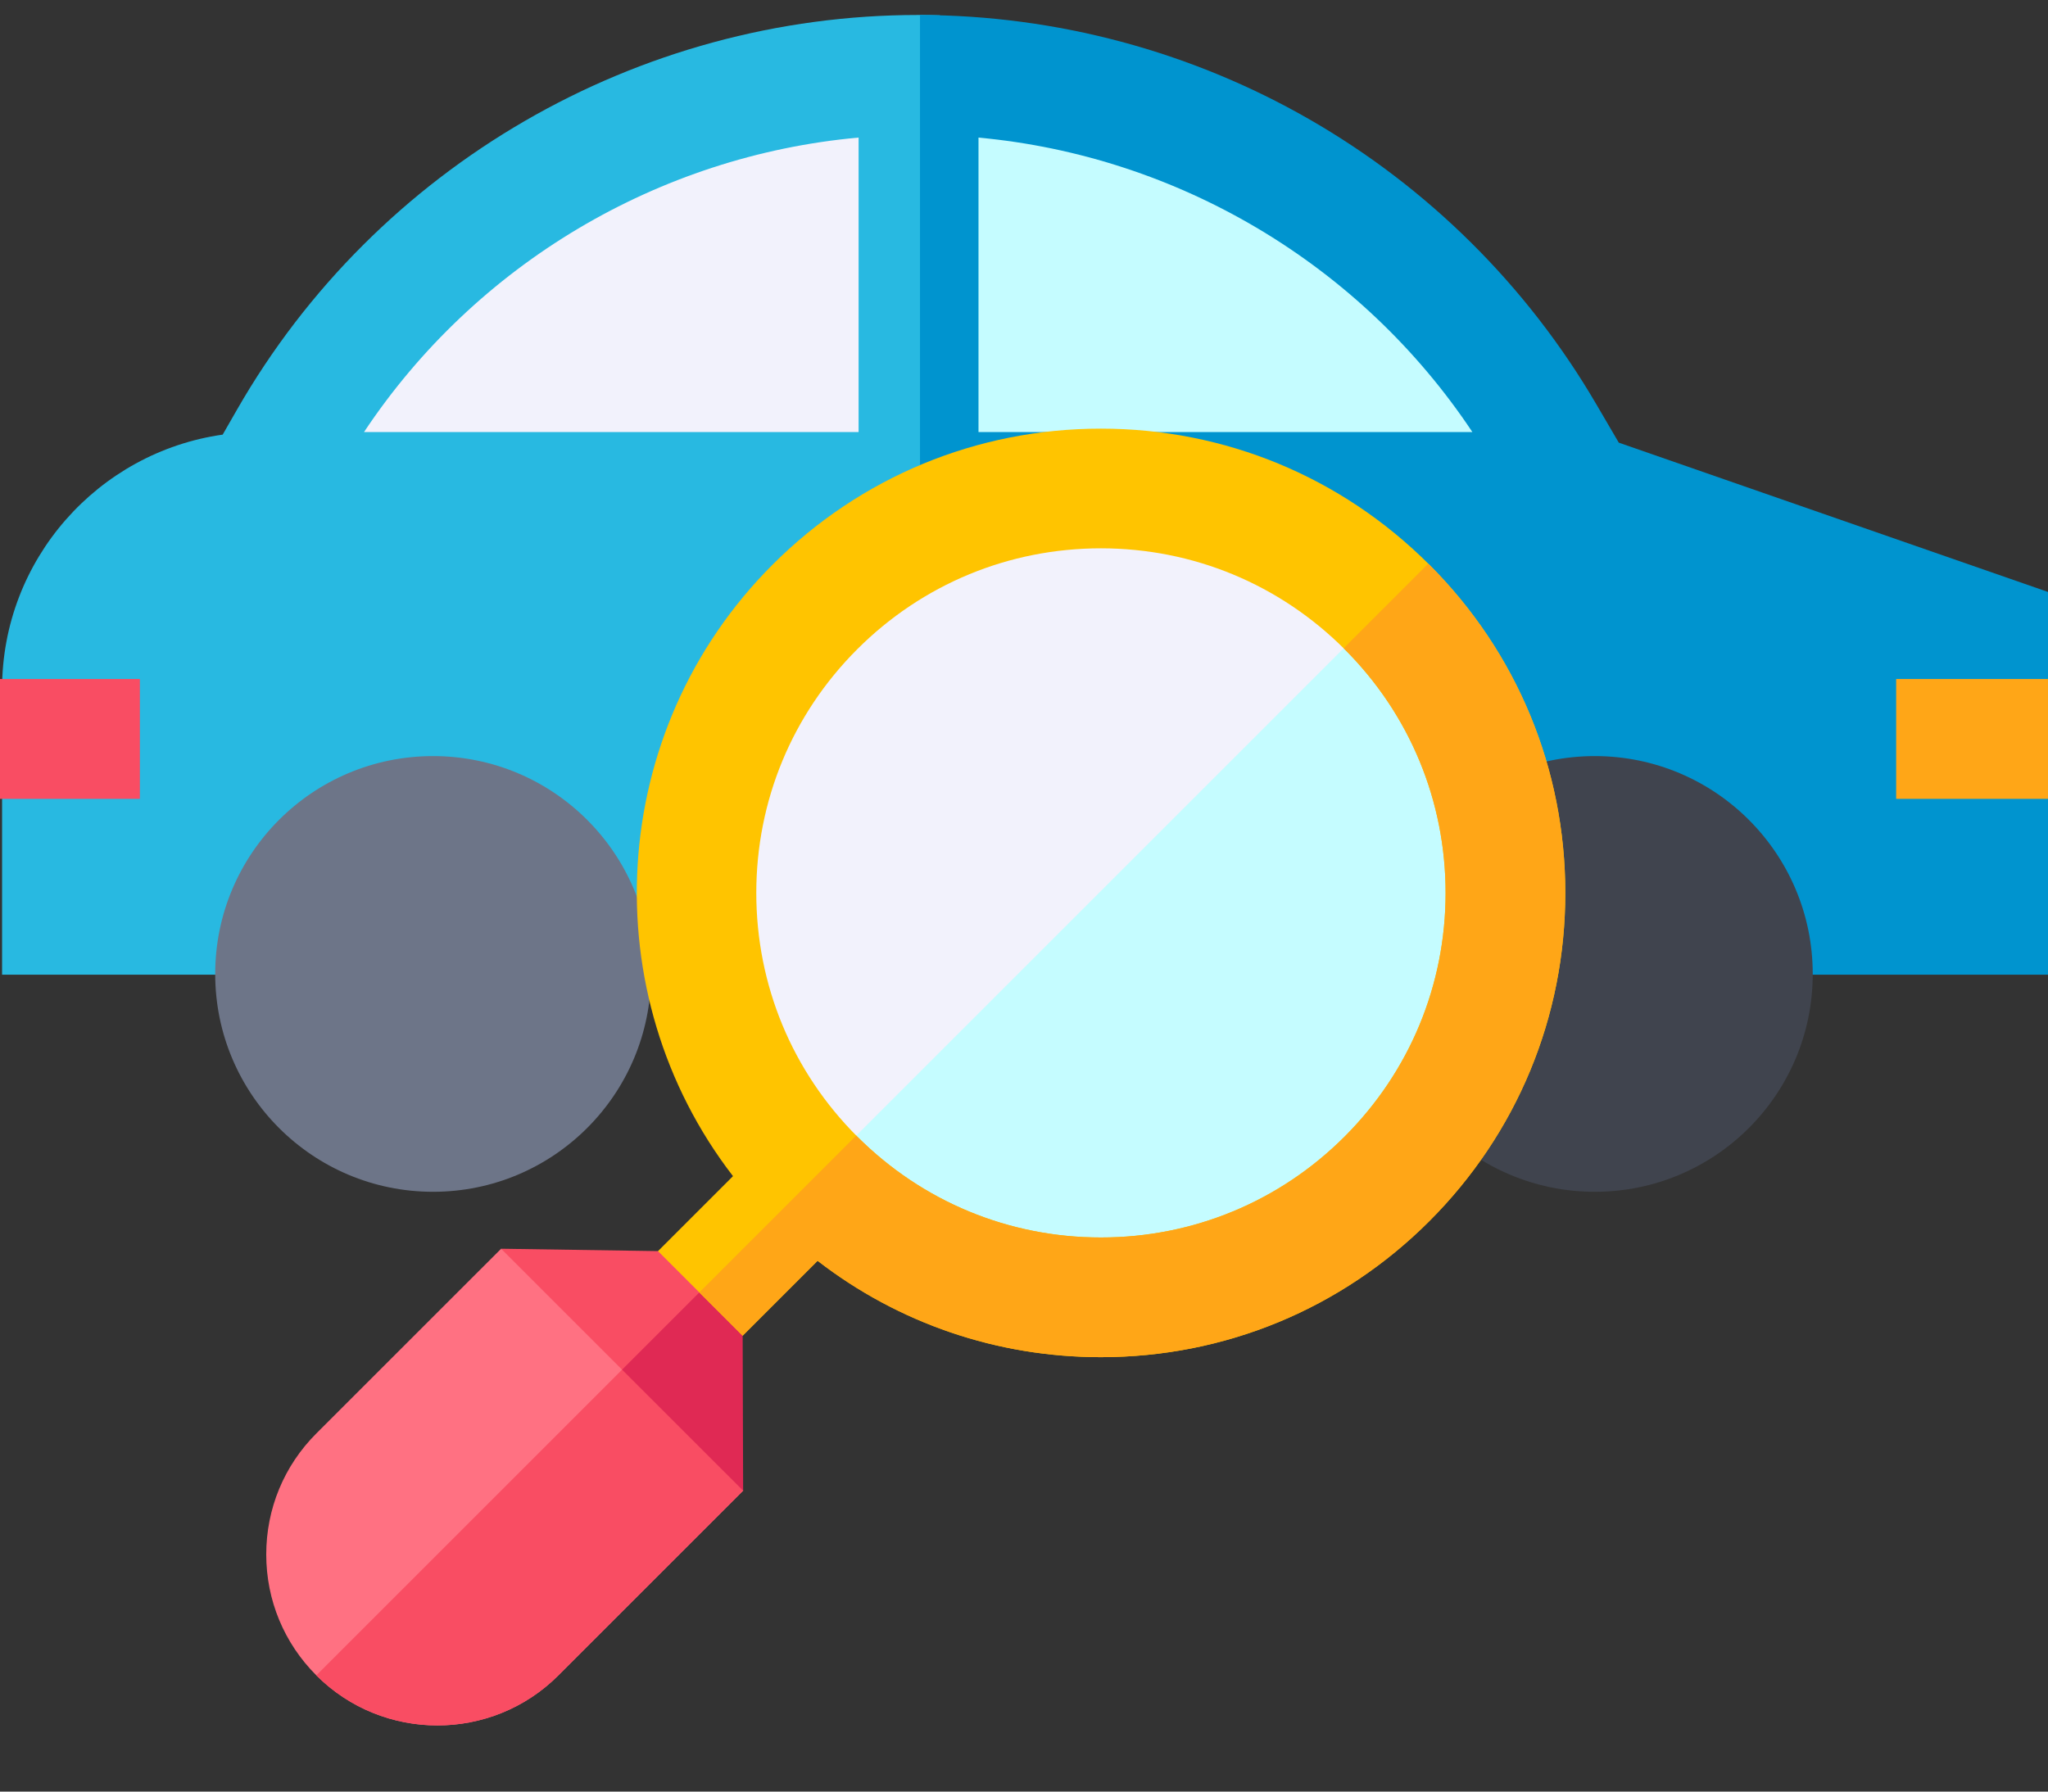
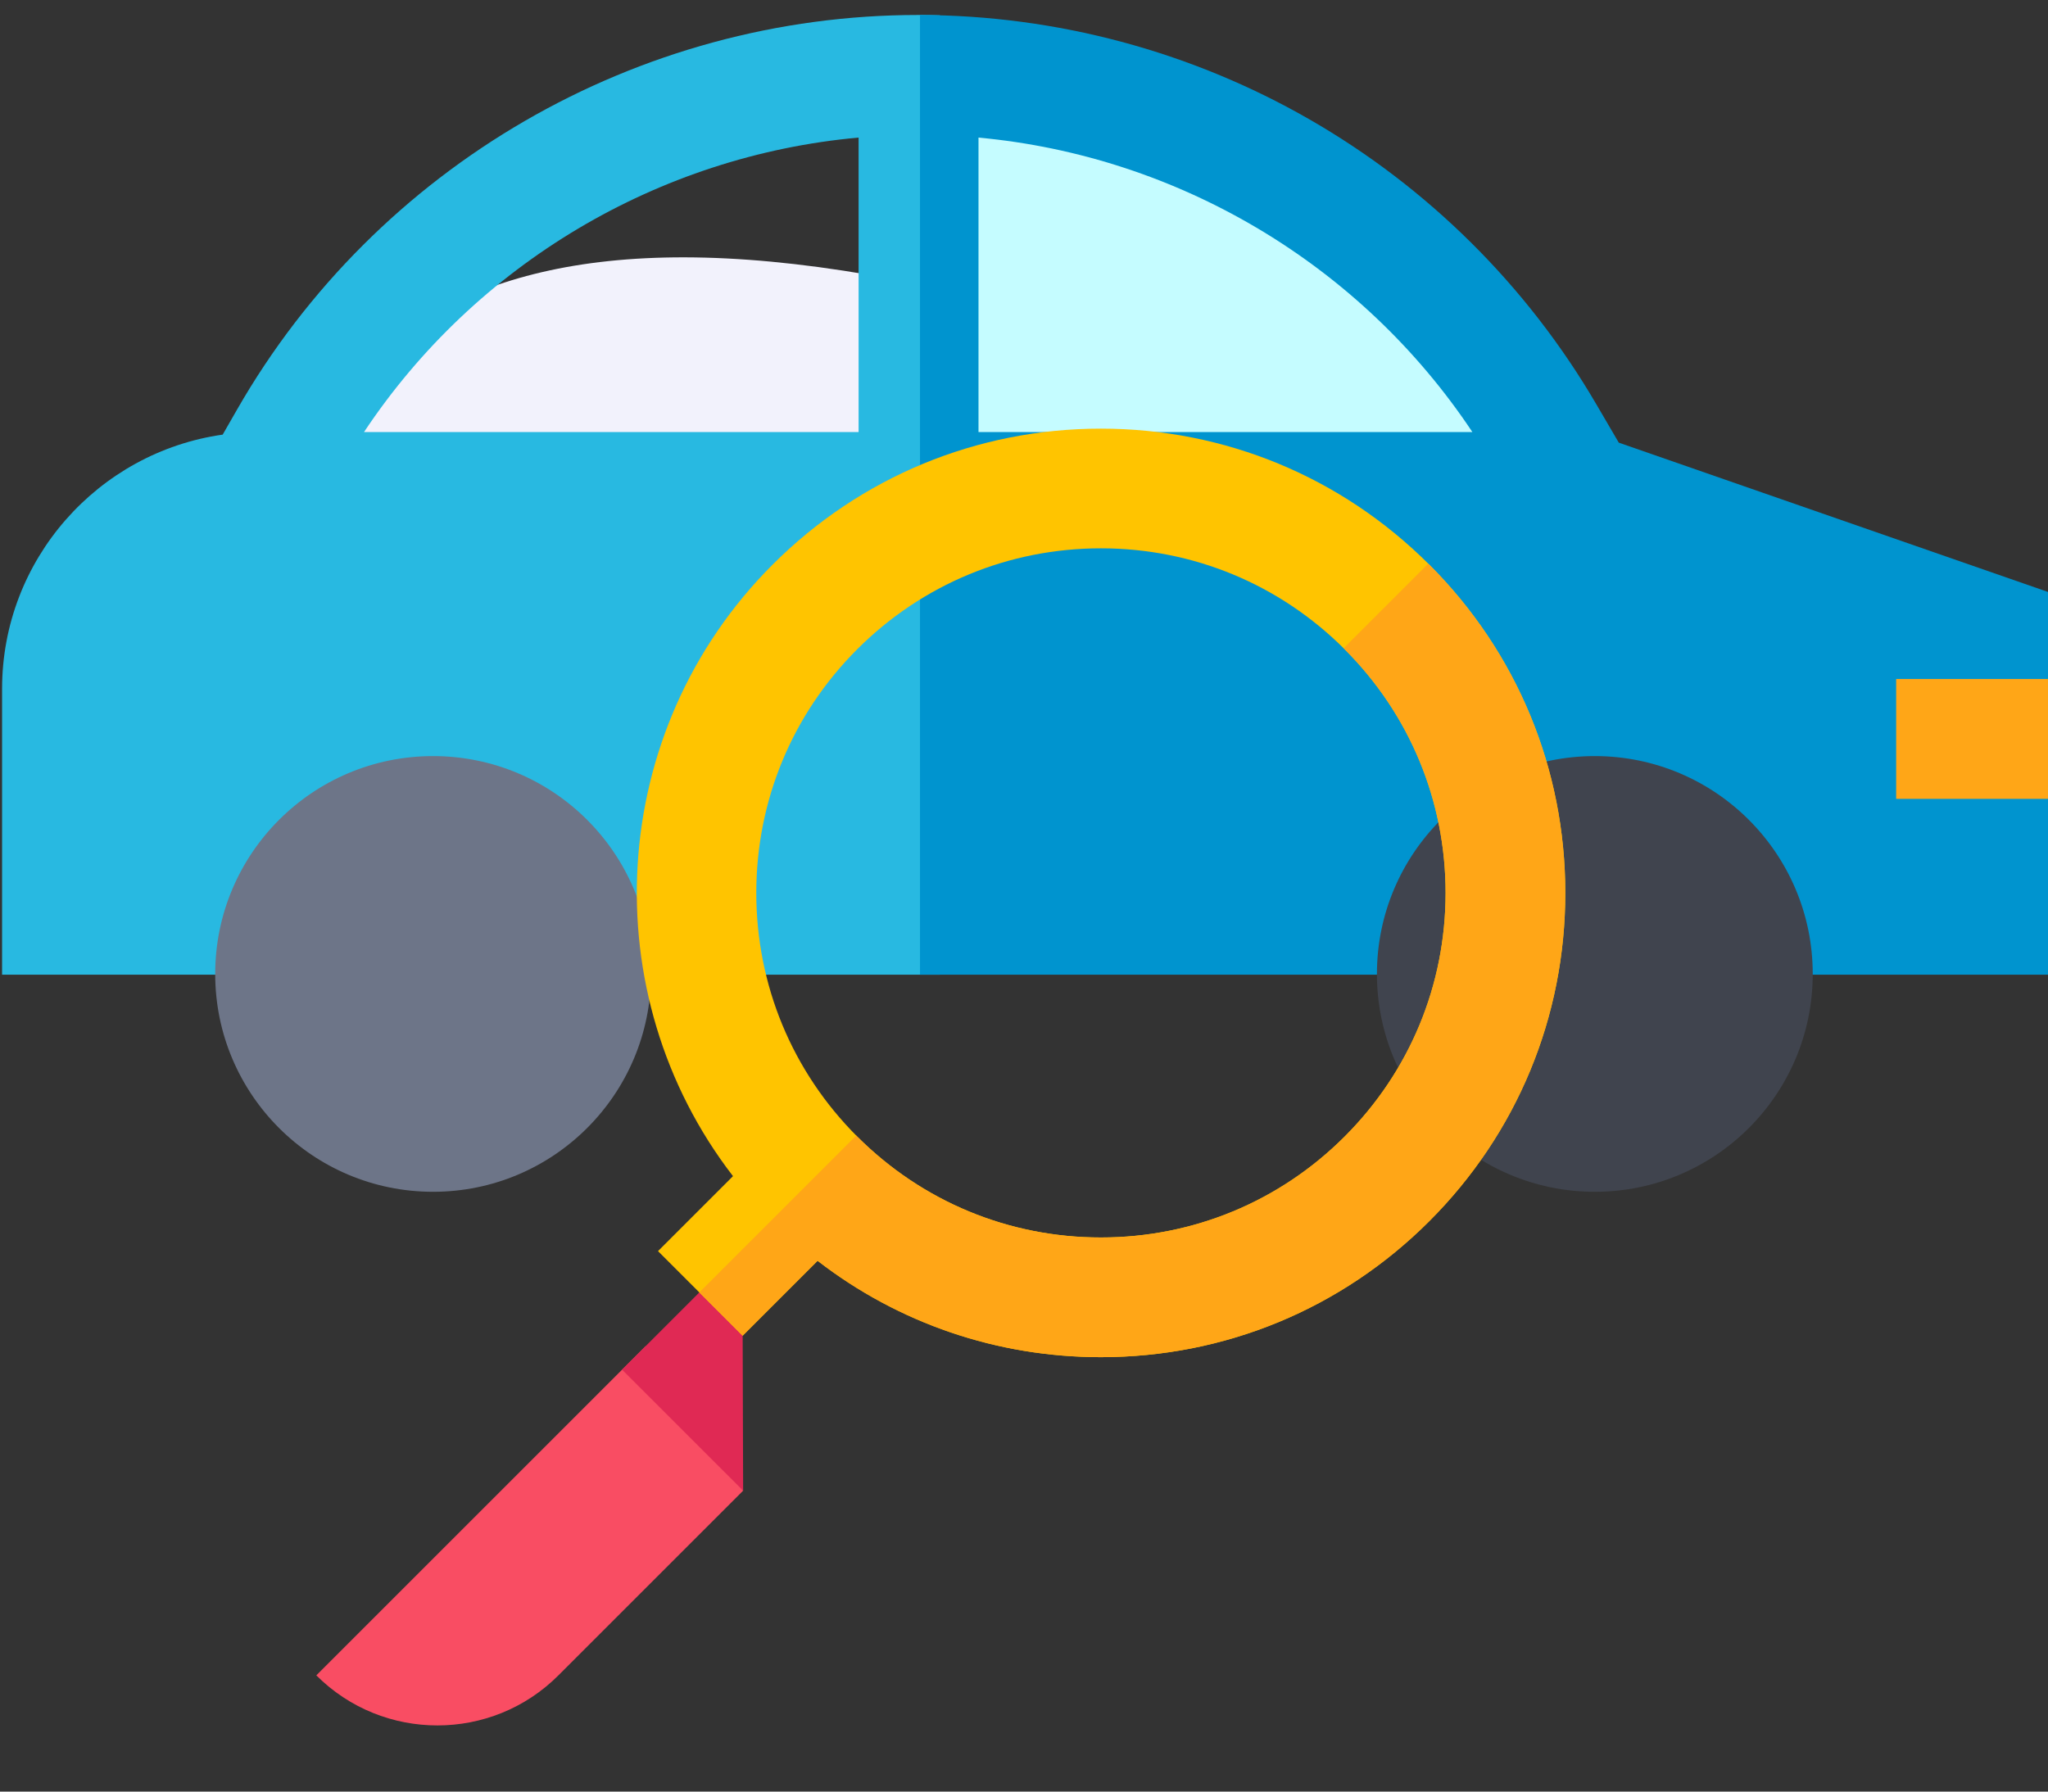
<svg xmlns="http://www.w3.org/2000/svg" width="64" height="56" viewBox="0 0 64 56" fill="none">
  <rect x="0" y="0" width="64" height="56" fill="#333333" stroke="none" />
-   <path d="M48.441 15.533C44.758 8.214 37.179 3.192 28.427 3.192C19.675 3.192 12.097 8.214 8.414 15.533H48.441Z" fill="#F2F2FC" />
+   <path d="M48.441 15.533C19.675 3.192 12.097 8.214 8.414 15.533H48.441Z" fill="#F2F2FC" />
  <path d="M28.75 15.533H48.441C44.803 8.304 37.365 3.317 28.75 3.195V15.533Z" fill="#C5FCFF" />
  <path d="M29.375 0.479C29.148 0.473 28.922 0.468 28.695 0.468C19.925 0.468 11.767 5.195 7.407 12.804L6.959 13.585C3.068 14.136 0.065 17.489 0.065 21.531V30.466H29.375V0.479ZM26.831 13.505H11.375C14.861 8.259 20.574 4.866 26.831 4.3V13.505Z" fill="#28B9E1" />
  <path d="M50.587 13.836L49.878 12.624C47.719 8.93 44.617 5.852 40.906 3.723C37.212 1.603 33.009 0.479 28.75 0.469V30.466H64V24.97L63.188 23.234L64 21.224V18.503L50.587 13.836ZM30.578 13.505V4.301C36.818 4.875 42.531 8.269 46.012 13.505H30.578Z" fill="#0094CF" />
-   <path d="M0 21.224H4.371V24.97H0V21.224Z" fill="#F94D63" />
  <path d="M59.255 21.224H64V24.97H59.255V21.224Z" fill="#FFA617" />
  <path d="M13.534 37.252C17.295 37.252 20.344 34.203 20.344 30.443C20.344 26.682 17.295 23.633 13.534 23.633C9.773 23.633 6.725 26.682 6.725 30.443C6.725 34.203 9.773 37.252 13.534 37.252Z" fill="#6D7588" />
  <path d="M49.838 37.252C53.599 37.252 56.648 34.203 56.648 30.443C56.648 26.682 53.599 23.633 49.838 23.633C46.077 23.633 43.029 26.682 43.029 30.443C43.029 34.203 46.077 37.252 49.838 37.252Z" fill="#40444E" />
-   <path d="M34.339 39.553C40.762 39.553 45.969 34.346 45.969 27.923C45.969 21.5 40.762 16.293 34.339 16.293C27.916 16.293 22.709 21.5 22.709 27.923C22.709 34.346 27.916 39.553 34.339 39.553Z" fill="#F2F2FC" />
-   <path d="M42.558 19.695L26.111 36.142C28.216 38.249 31.125 39.553 34.339 39.553C40.762 39.553 45.969 34.346 45.969 27.923C45.969 24.709 44.665 21.8 42.558 19.695Z" fill="#C5FCFF" />
-   <path d="M13.668 53.932C12.298 53.932 10.929 53.411 9.886 52.368C8.876 51.358 8.32 50.015 8.32 48.587C8.32 47.158 8.876 45.815 9.886 44.805L15.66 39.032L20.178 42.074L23.223 46.595L17.449 52.368C16.407 53.411 15.037 53.932 13.668 53.932Z" fill="#FF7182" />
  <path d="M9.885 52.367L9.886 52.368C10.929 53.411 12.299 53.932 13.668 53.932C15.037 53.932 16.407 53.411 17.449 52.368L23.223 46.594L20.178 42.074L9.885 52.367Z" fill="#F94D63" />
-   <path d="M23.223 46.594L22.491 41.538L23.262 38.822L20.563 39.106L15.66 39.032L23.223 46.594Z" fill="#F94D63" />
  <path d="M19.44 42.812L23.223 46.594L23.208 41.751L23.257 41.28L23.262 38.99L19.44 42.812Z" fill="#E02954" />
  <path d="M44.665 17.649C41.924 14.908 38.28 13.398 34.404 13.398C30.528 13.398 26.884 14.908 24.143 17.649C18.934 22.858 18.521 31.077 22.906 36.763L20.563 39.106L23.208 41.751L25.55 39.409C28.077 41.362 31.159 42.421 34.404 42.421C38.281 42.421 41.925 40.911 44.665 38.171C47.406 35.43 48.916 31.786 48.916 27.91C48.915 24.034 47.406 20.389 44.665 17.649ZM42.02 35.525C39.986 37.56 37.281 38.68 34.404 38.68C31.527 38.68 28.823 37.56 26.788 35.525C24.754 33.491 23.634 30.786 23.634 27.91C23.634 25.033 24.754 22.328 26.788 20.294C28.823 18.26 31.527 17.139 34.404 17.139C37.281 17.139 39.986 18.26 42.02 20.294C44.054 22.328 45.175 25.033 45.175 27.91C45.175 30.787 44.054 33.491 42.02 35.525Z" fill="#FFC400" />
  <path d="M44.665 17.649C44.655 17.638 44.644 17.628 44.634 17.618L41.988 20.264C41.998 20.274 42.01 20.284 42.02 20.294C44.054 22.328 45.175 25.033 45.175 27.91C45.175 30.787 44.054 33.491 42.02 35.526C39.986 37.56 37.281 38.68 34.404 38.68C31.527 38.68 28.823 37.56 26.788 35.526C26.778 35.515 26.768 35.504 26.758 35.494L21.854 40.398L23.208 41.751L25.55 39.409C28.076 41.362 31.159 42.421 34.404 42.421C38.28 42.421 41.924 40.911 44.665 38.171C47.406 35.43 48.915 31.786 48.915 27.91C48.915 24.034 47.406 20.39 44.665 17.649Z" fill="#FFA617" />
</svg>